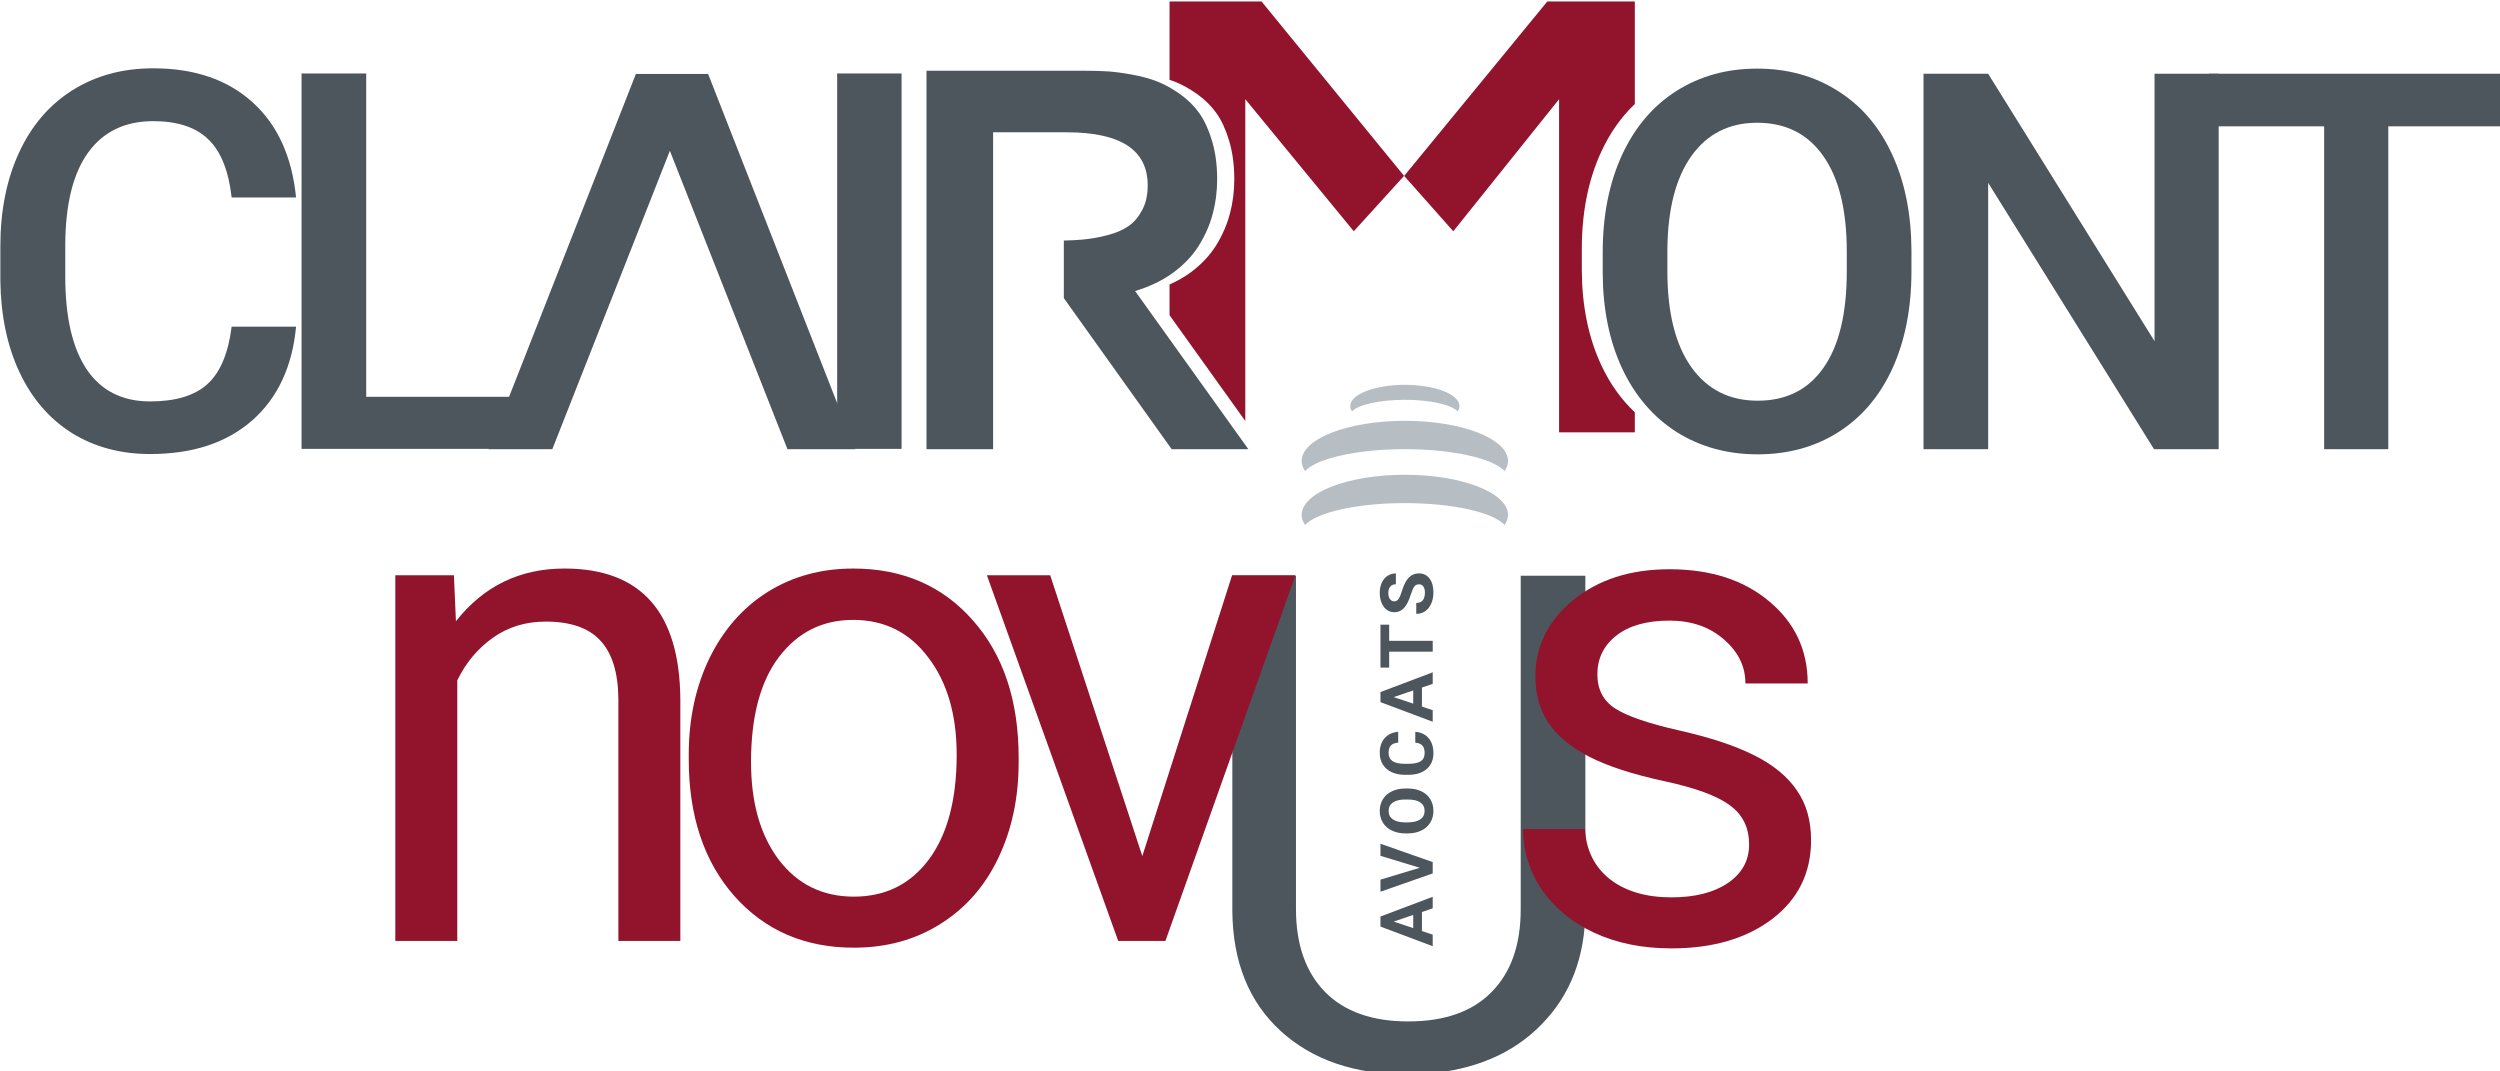
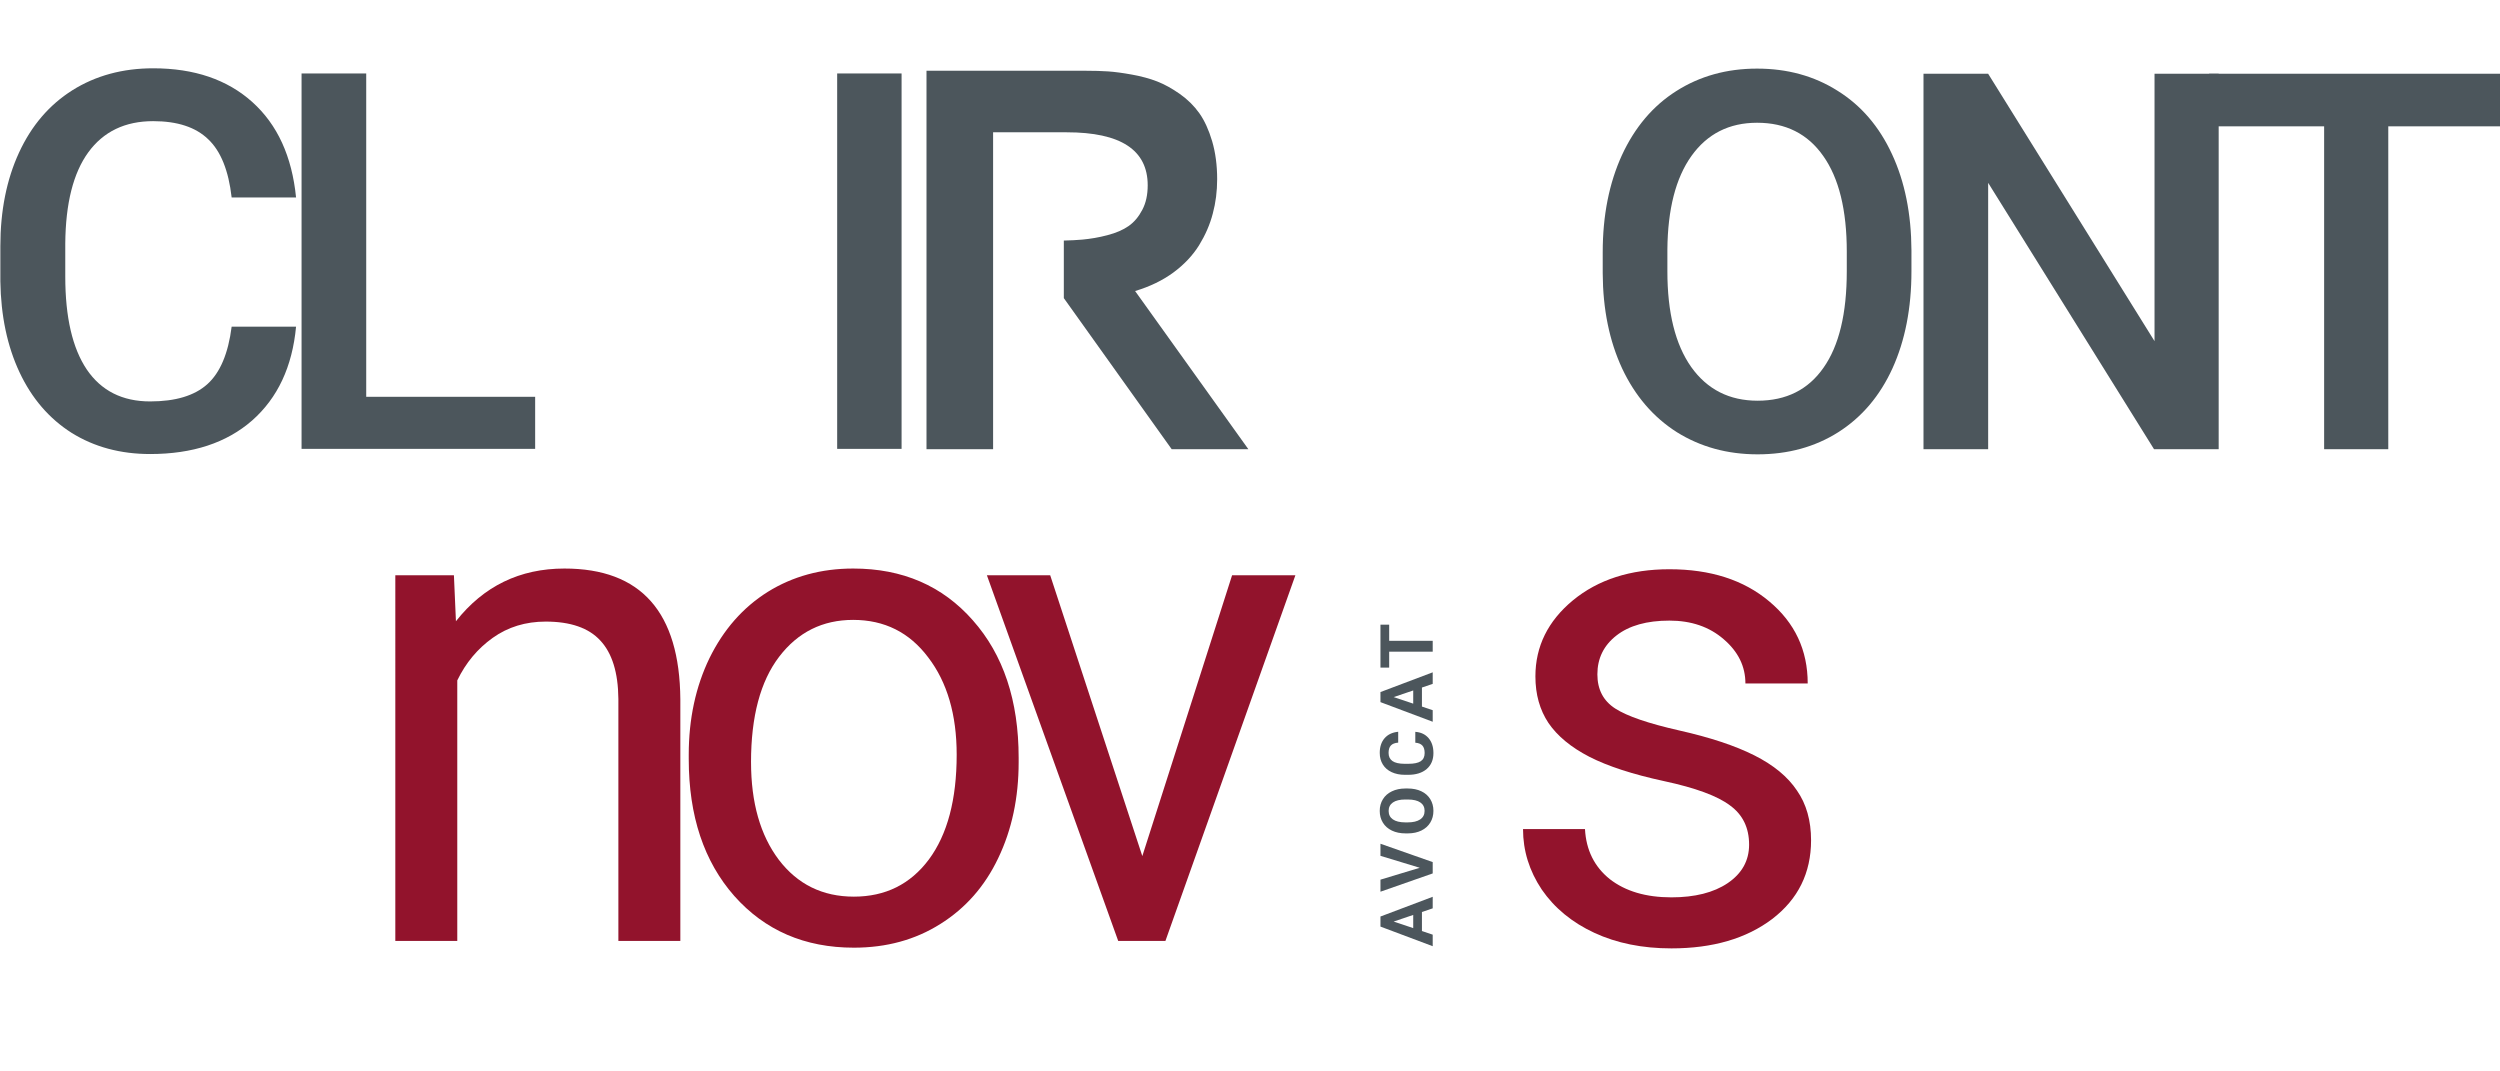
<svg xmlns="http://www.w3.org/2000/svg" xmlns:ns1="http://sodipodi.sourceforge.net/DTD/sodipodi-0.dtd" xmlns:ns2="http://www.inkscape.org/namespaces/inkscape" version="1.1" id="svg2" xml:space="preserve" width="70" height="30" viewBox="0 0 70 30" ns1:docname="logo.svg" ns2:version="1.2.2 (732a01da63, 2022-12-09)">
  <defs id="defs6">
    <clipPath clipPathUnits="userSpaceOnUse" id="clipPath16">
-       <path d="M 0,300.473 H 612.283 V 0 H 0 Z" id="path14" />
-     </clipPath>
+       </clipPath>
    <clipPath clipPathUnits="userSpaceOnUse" id="clipPath66">
      <path d="M 0,300.473 H 612.283 V 0 H 0 Z" id="path64" />
    </clipPath>
    <clipPath clipPathUnits="userSpaceOnUse" id="clipPath82">
      <path d="M 0,300.473 H 612.283 V 0 H 0 Z" id="path80" />
    </clipPath>
  </defs>
  <ns1:namedview id="namedview4" pagecolor="#505050" bordercolor="#ffffff" borderopacity="1" ns2:pageshadow="0" ns2:pageopacity="0" ns2:pagecheckerboard="1" showgrid="false" ns2:zoom="19.304793" ns2:cx="5.1282601" ns2:cy="18.674119" ns2:window-width="3200" ns2:window-height="1711" ns2:window-x="-9" ns2:window-y="-9" ns2:window-maximized="1" ns2:current-layer="g648" ns2:showpageshadow="0" ns2:deskcolor="#505050" />
  <g id="g8" ns2:groupmode="layer" ns2:label="logo claimont-novus" transform="matrix(1.333,0,0,-1.333,0,400.631)">
    <g id="g648" transform="matrix(0.1,0,0,0.1,-4.339,274.641)">
      <g id="g272" transform="matrix(1.013,0,0,1.022,-3.873,-3.173)">
        <g id="g10">
          <g id="g12" clip-path="url(#clipPath16)">
            <g id="g18" transform="translate(378.709,181.519)">
              <path d="M 0,0 C -2.669,5.652 -4.021,12.17 -4.054,19.555 V 23.9 c 0,7.525 1.332,14.167 4,19.926 1.818,3.924 4.157,7.204 6.991,9.874 V 74.783 H -11.202 L -40.889,38.928 -30.703,27.55 -8.767,54.696 V -13.769 H 6.937 v 4.11 C 4.12,-7.027 1.8,-3.816 0,0" style="fill:#92132c;fill-opacity:1;fill-rule:nonzero;stroke:none" id="path20" />
            </g>
            <g id="g22" transform="translate(308.244,256.302)">
-               <path d="m 0,0 h -19.073 v -16.124 c 0.322,-0.107 0.673,-0.198 0.975,-0.314 1.524,-0.592 3.084,-1.445 4.716,-2.575 1.612,-1.13 2.963,-2.456 4.046,-3.966 1.073,-1.504 1.954,-3.427 2.652,-5.756 0.679,-2.306 1.037,-4.908 1.037,-7.786 0,-2.49 -0.3,-4.843 -0.911,-7.084 -0.589,-2.255 -1.546,-4.411 -2.836,-6.498 -1.297,-2.062 -3.056,-3.937 -5.306,-5.588 -1.312,-0.958 -2.78,-1.776 -4.373,-2.486 v -6.31 l 15.707,-21.744 v 66.145 l 22.493,-27.146 10.428,11.378 z" style="fill:#92132c;fill-opacity:1;fill-rule:nonzero;stroke:none" id="path24" />
+               <path d="m 0,0 v -16.124 c 0.322,-0.107 0.673,-0.198 0.975,-0.314 1.524,-0.592 3.084,-1.445 4.716,-2.575 1.612,-1.13 2.963,-2.456 4.046,-3.966 1.073,-1.504 1.954,-3.427 2.652,-5.756 0.679,-2.306 1.037,-4.908 1.037,-7.786 0,-2.49 -0.3,-4.843 -0.911,-7.084 -0.589,-2.255 -1.546,-4.411 -2.836,-6.498 -1.297,-2.062 -3.056,-3.937 -5.306,-5.588 -1.312,-0.958 -2.78,-1.776 -4.373,-2.486 v -6.31 l 15.707,-21.744 v 66.145 l 22.493,-27.146 10.428,11.378 z" style="fill:#92132c;fill-opacity:1;fill-rule:nonzero;stroke:none" id="path24" />
            </g>
            <g aria-label="U" transform="matrix(1,0,0,-1,292.466,37.151)" id="text28" style="font-size:142.235px;font-family:Roboto;-inkscape-font-specification:Roboto-Regular;fill:#4c565c">
              <path d="m 82.924,-101.12 v 68.756 Q 82.855,-18.057 73.896,-8.959 65.006,0.139 49.727,1.25 l -3.542,0.139 q -16.599,0 -26.461,-8.959 Q 9.862,-16.529 9.723,-32.225 V -101.12 H 22.919 v 68.478 q 0,10.973 6.042,17.085 6.042,6.042 17.224,6.042 11.32,0 17.293,-6.042 6.042,-6.042 6.042,-17.015 V -101.12 Z" id="path327" />
            </g>
            <g id="g30" transform="translate(337.963,174.43)">
              <path d="m 0,0 c 5.269,0 9.686,-1.017 10.946,-2.386 0.236,0.351 0.373,0.717 0.373,1.096 0,2.416 -5.063,4.37 -11.319,4.37 -6.258,0 -11.326,-1.954 -11.326,-4.37 0,-0.379 0.138,-0.744 0.371,-1.096 C -9.691,-1.016 -5.275,0 0,0" style="fill:#b6bec3;fill-opacity:1;fill-rule:nonzero;stroke:none" id="path32" />
            </g>
            <g id="g34" transform="translate(337.957,164.281)">
              <path d="m 0,0 c 9.964,0 18.304,-1.913 20.689,-4.504 0.447,0.664 0.707,1.357 0.707,2.075 0,4.561 -9.574,8.262 -21.39,8.262 -11.819,0 -21.399,-3.701 -21.399,-8.262 0,-0.718 0.261,-1.411 0.707,-2.075 C -18.298,-1.913 -9.958,0 0,0" style="fill:#b6bec3;fill-opacity:1;fill-rule:nonzero;stroke:none" id="path36" />
            </g>
            <g id="g38" transform="translate(337.957,153.198)">
              <path d="m 0,0 c 9.966,0 18.31,-1.913 20.691,-4.5 0.445,0.662 0.705,1.354 0.705,2.07 0,4.566 -9.574,8.258 -21.39,8.258 -11.819,0 -21.399,-3.692 -21.399,-8.258 0,-0.716 0.261,-1.407 0.707,-2.07 C -18.304,-1.913 -9.96,0 0,0" style="fill:#b6bec3;fill-opacity:1;fill-rule:nonzero;stroke:none" id="path40" />
            </g>
          </g>
        </g>
        <g aria-label="s nov" transform="matrix(1,0,0,-1,355.868,63.073)" id="text46" style="font-size:142.235px;font-family:Roboto;-inkscape-font-specification:Roboto-Regular;fill:#92132c">
          <path d="m 53.477,-19.932 q 0,-5.209 -3.959,-8.056 -3.889,-2.917 -13.682,-5 -9.723,-2.084 -15.488,-5 -5.695,-2.917 -8.473,-6.945 -2.709,-4.028 -2.709,-9.584 0,-9.237 7.778,-15.626 7.848,-6.389 20.002,-6.389 12.779,0 20.696,6.598 7.987,6.598 7.987,16.877 H 52.713 q 0,-5.278 -4.514,-9.098 -4.445,-3.82 -11.251,-3.82 -7.015,0 -10.973,3.056 -3.959,3.056 -3.959,7.987 0,4.653 3.681,7.015 3.681,2.361 13.265,4.514 9.654,2.153 15.626,5.139 5.973,2.986 8.82,7.223 2.917,4.167 2.917,10.209 0,10.07 -8.056,16.182 -8.056,6.042 -20.905,6.042 -9.029,0 -15.974,-3.195 -6.945,-3.195 -10.904,-8.89 -3.889,-5.764 -3.889,-12.432 h 12.848 q 0.347,6.459 5.139,10.279 4.862,3.75 12.779,3.75 7.292,0 11.668,-2.917 4.445,-2.986 4.445,-7.917 z" id="path330" />
          <path d="m -215.087,-75.288 0.417,9.445 q 8.612,-10.834 22.502,-10.834 23.822,0 24.03,26.877 v 49.657 h -12.848 V -49.869 q -0.069,-8.126 -3.75,-12.015 -3.611,-3.889 -11.32,-3.889 -6.251,0 -10.973,3.334 -4.723,3.334 -7.362,8.751 v 53.546 h -12.848 V -75.288 Z" id="path332" />
          <path d="m -166.396,-38.41 q 0,-11.043 4.306,-19.863 4.375,-8.82 12.084,-13.612 7.778,-4.792 17.71,-4.792 15.349,0 24.794,10.626 9.515,10.626 9.515,28.266 v 0.903 q 0,10.973 -4.236,19.724 -4.167,8.681 -12.015,13.543 -7.778,4.862 -17.918,4.862 -15.279,0 -24.794,-10.626 -9.445,-10.626 -9.445,-28.128 z m 12.918,1.528 q 0,12.501 5.764,20.071 5.834,7.57 15.557,7.57 9.793,0 15.557,-7.64 5.764,-7.709 5.764,-21.53 0,-12.362 -5.903,-20.002 -5.834,-7.709 -15.557,-7.709 -9.515,0 -15.349,7.57 -5.834,7.57 -5.834,21.669 z" id="path334" />
          <path d="m -72.344,-17.574 18.613,-57.714 h 13.126 l -26.947,75.146 h -9.793 L -104.57,-75.288 h 13.126 z" id="path336" />
        </g>
        <g aria-label="AVO CATS" transform="matrix(0,1,1,0,343.738,62.075)" id="text54" style="font-weight:bold;font-size:15.239px;font-family:Roboto;-inkscape-font-specification:Roboto-Bold;fill:#4c565c">
          <path d="M 7.084,-2.232 H 3.17 L 2.426,0 H 0.052 L 4.085,-10.834 H 6.154 L 10.209,0 H 7.835 Z M 3.773,-4.041 H 6.481 L 5.119,-8.096 Z" id="path339" />
          <path d="m 16.172,-2.686 2.456,-8.148 h 2.485 L 17.34,0 h -2.329 l -3.758,-10.834 h 2.478 z" id="path341" />
          <path d="m 32.467,-5.172 q 0,1.6 -0.566,2.805 -0.566,1.205 -1.622,1.86 -1.049,0.655 -2.411,0.655 -1.347,0 -2.403,-0.647 Q 24.408,-1.146 23.828,-2.344 23.247,-3.549 23.24,-5.112 v -0.536 q 0,-1.6 0.573,-2.813 0.58,-1.22 1.63,-1.868 1.057,-0.655 2.411,-0.655 1.354,0 2.403,0.655 1.057,0.647 1.63,1.868 0.58,1.213 0.58,2.805 z m -2.262,-0.491 q 0,-1.704 -0.61,-2.59 -0.61,-0.885 -1.741,-0.885 -1.124,0 -1.734,0.878 -0.61,0.871 -0.618,2.56 v 0.528 q 0,1.659 0.61,2.575 0.61,0.915 1.756,0.915 1.124,0 1.726,-0.878 0.603,-0.885 0.61,-2.575 z" id="path343" />
          <path d="m 44.112,-3.609 q -0.126,1.749 -1.295,2.753 -1.161,1.005 -3.066,1.005 -2.084,0 -3.282,-1.399 -1.191,-1.406 -1.191,-3.854 v -0.662 q 0,-1.563 0.551,-2.753 0.551,-1.191 1.57,-1.823 1.027,-0.64 2.381,-0.64 1.875,0 3.021,1.005 1.146,1.005 1.325,2.82 h -2.232 q -0.082,-1.049 -0.588,-1.518 -0.499,-0.476 -1.525,-0.476 -1.116,0 -1.674,0.804 -0.551,0.796 -0.566,2.478 v 0.819 q 0,1.756 0.528,2.567 0.536,0.811 1.682,0.811 1.034,0 1.54,-0.469 0.513,-0.476 0.588,-1.466 z" id="path345" />
          <path d="M 53.218,-2.232 H 49.304 L 48.56,0 h -2.374 l 4.033,-10.834 h 2.069 L 56.343,0 H 53.97 Z M 49.907,-4.041 h 2.709 l -1.362,-4.055 z" id="path347" />
          <path d="M 66.138,-9.026 H 62.819 V 0 h -2.232 v -9.026 h -3.274 v -1.808 h 8.825 z" id="path349" />
-           <path d="m 74.431,-2.843 q 0,-0.632 -0.446,-0.967 -0.446,-0.342 -1.607,-0.714 -1.161,-0.379 -1.838,-0.744 -1.845,-0.997 -1.845,-2.686 0,-0.878 0.491,-1.563 0.499,-0.692 1.421,-1.079 0.93,-0.387 2.084,-0.387 1.161,0 2.069,0.424 0.908,0.417 1.406,1.183 0.506,0.766 0.506,1.741 h -2.232 q 0,-0.744 -0.469,-1.153 -0.469,-0.417 -1.317,-0.417 -0.819,0 -1.272,0.35 -0.454,0.342 -0.454,0.908 0,0.528 0.528,0.885 0.536,0.357 1.57,0.67 1.905,0.573 2.776,1.421 0.871,0.848 0.871,2.113 0,1.406 -1.064,2.21 -1.064,0.796 -2.865,0.796 -1.25,0 -2.277,-0.454 -1.027,-0.461 -1.57,-1.258 -0.536,-0.796 -0.536,-1.845 h 2.24 q 0,1.793 2.143,1.793 0.796,0 1.243,-0.32 0.446,-0.327 0.446,-0.908 z" id="path351" />
        </g>
        <g aria-label="CLI" transform="matrix(1,0,0,-1,41.326,164.344)" id="text58" style="font-weight:500;font-size:108.532px;font-family:'Roboto Medium';-inkscape-font-specification:Roboto-Medium;fill:#4c565c">
          <path d="m 66.72,-25.119 q -1.166,12.348 -9.115,19.29 -7.949,6.889 -21.145,6.889 -9.221,0 -16.269,-4.346 Q 13.196,-7.684 9.38,-15.739 5.564,-23.794 5.405,-34.446 v -7.207 q 0,-10.917 3.869,-19.237 3.869,-8.32 11.076,-12.825 7.26,-4.505 16.746,-4.505 12.772,0 20.562,6.942 7.79,6.942 9.062,19.608 H 53.365 q -0.954,-8.32 -4.875,-11.977 -3.869,-3.71 -11.394,-3.71 -8.744,0 -13.461,6.412 -4.663,6.359 -4.769,18.707 v 6.836 q 0,12.507 4.452,19.078 4.505,6.571 13.143,6.571 7.896,0 11.871,-3.551 3.975,-3.551 5.034,-11.818 z" id="path354" />
          <path d="M 81.269,-10.705 H 116.298 V 0 H 67.861 v -77.159 h 13.408 z" id="path356" />
          <path d="m 192.279,0 h -13.355 v -77.159 h 13.355 z" id="path358" />
        </g>
        <g id="g60">
          <g id="g62" clip-path="url(#clipPath66)">
            <g id="g68" transform="translate(193.488,241.403)">
-               <path d="m 0,0 h -14.975 l -30.56,-77.122 h 13.23 l 24.376,61.327 24.384,-61.327 h 14.051 z" style="fill:#4c565c;fill-opacity:1;fill-rule:nonzero;stroke:none" id="path70" />
-             </g>
+               </g>
          </g>
        </g>
        <g aria-label="ONT" transform="matrix(1,0,0,-1,373.586,164.281)" id="text74" style="font-weight:500;font-size:108.532px;font-family:'Roboto Medium';-inkscape-font-specification:Roboto-Medium;fill:#4c565c">
          <path d="m 69.422,-36.566 q 0,11.341 -3.922,19.926 -3.922,8.532 -11.235,13.143 -7.26,4.557 -16.746,4.557 -9.38,0 -16.746,-4.557 Q 13.461,-8.108 9.433,-16.587 5.458,-25.066 5.405,-36.142 v -4.346 q 0,-11.288 3.975,-19.926 4.028,-8.638 11.288,-13.196 7.313,-4.61 16.746,-4.61 9.433,0 16.693,4.557 7.313,4.505 11.288,13.037 3.975,8.479 4.028,19.767 z m -13.408,-4.028 q 0,-12.825 -4.875,-19.661 -4.822,-6.836 -13.725,-6.836 -8.691,0 -13.619,6.836 -4.875,6.783 -4.981,19.237 v 4.452 q 0,12.719 4.928,19.661 4.981,6.942 13.778,6.942 8.903,0 13.672,-6.783 4.822,-6.783 4.822,-19.82 z" id="path361" />
          <path d="M 133.128,0 H 119.721 L 85.328,-54.743 V 0 H 71.92 v -77.159 h 13.408 l 34.499,54.955 v -54.955 h 13.302 z" id="path363" />
          <path d="M 192.355,-66.349 H 168.296 V 0 h -13.302 v -66.349 h -23.847 v -10.811 h 61.208 z" id="path365" />
        </g>
        <g id="g76">
          <g id="g78" clip-path="url(#clipPath82)">
            <g id="g84" transform="translate(282.027,196.787)">
              <path d="m 0,0 c 3.057,0.905 5.721,2.185 7.965,3.824 2.252,1.652 4.008,3.526 5.306,5.588 1.292,2.088 2.247,4.243 2.836,6.498 0.61,2.241 0.91,4.594 0.91,7.084 0,2.878 -0.355,5.48 -1.037,7.786 -0.698,2.329 -1.58,4.252 -2.654,5.757 -1.081,1.509 -2.43,2.835 -4.045,3.965 -1.63,1.13 -3.191,1.983 -4.715,2.575 -1.513,0.581 -3.244,1.049 -5.204,1.401 -1.945,0.351 -3.595,0.567 -4.972,0.661 -1.37,0.089 -2.878,0.131 -4.53,0.131 h -33.114 v -77.776 h 13.81 v 65.128 h 15.258 c 11.214,0 16.801,-3.633 16.801,-10.903 0,-1.922 -0.359,-3.596 -1.109,-5.012 -0.75,-1.435 -1.693,-2.55 -2.85,-3.352 -1.154,-0.801 -2.613,-1.42 -4.413,-1.884 -1.779,-0.469 -3.52,-0.75 -5.198,-0.905 -1.145,-0.099 -2.423,-0.164 -3.824,-0.196 V -1.458 L 7.584,-32.506 h 15.898 z" style="fill:#4c565c;fill-opacity:1;fill-rule:nonzero;stroke:none" id="path86" />
            </g>
          </g>
        </g>
      </g>
    </g>
  </g>
</svg>